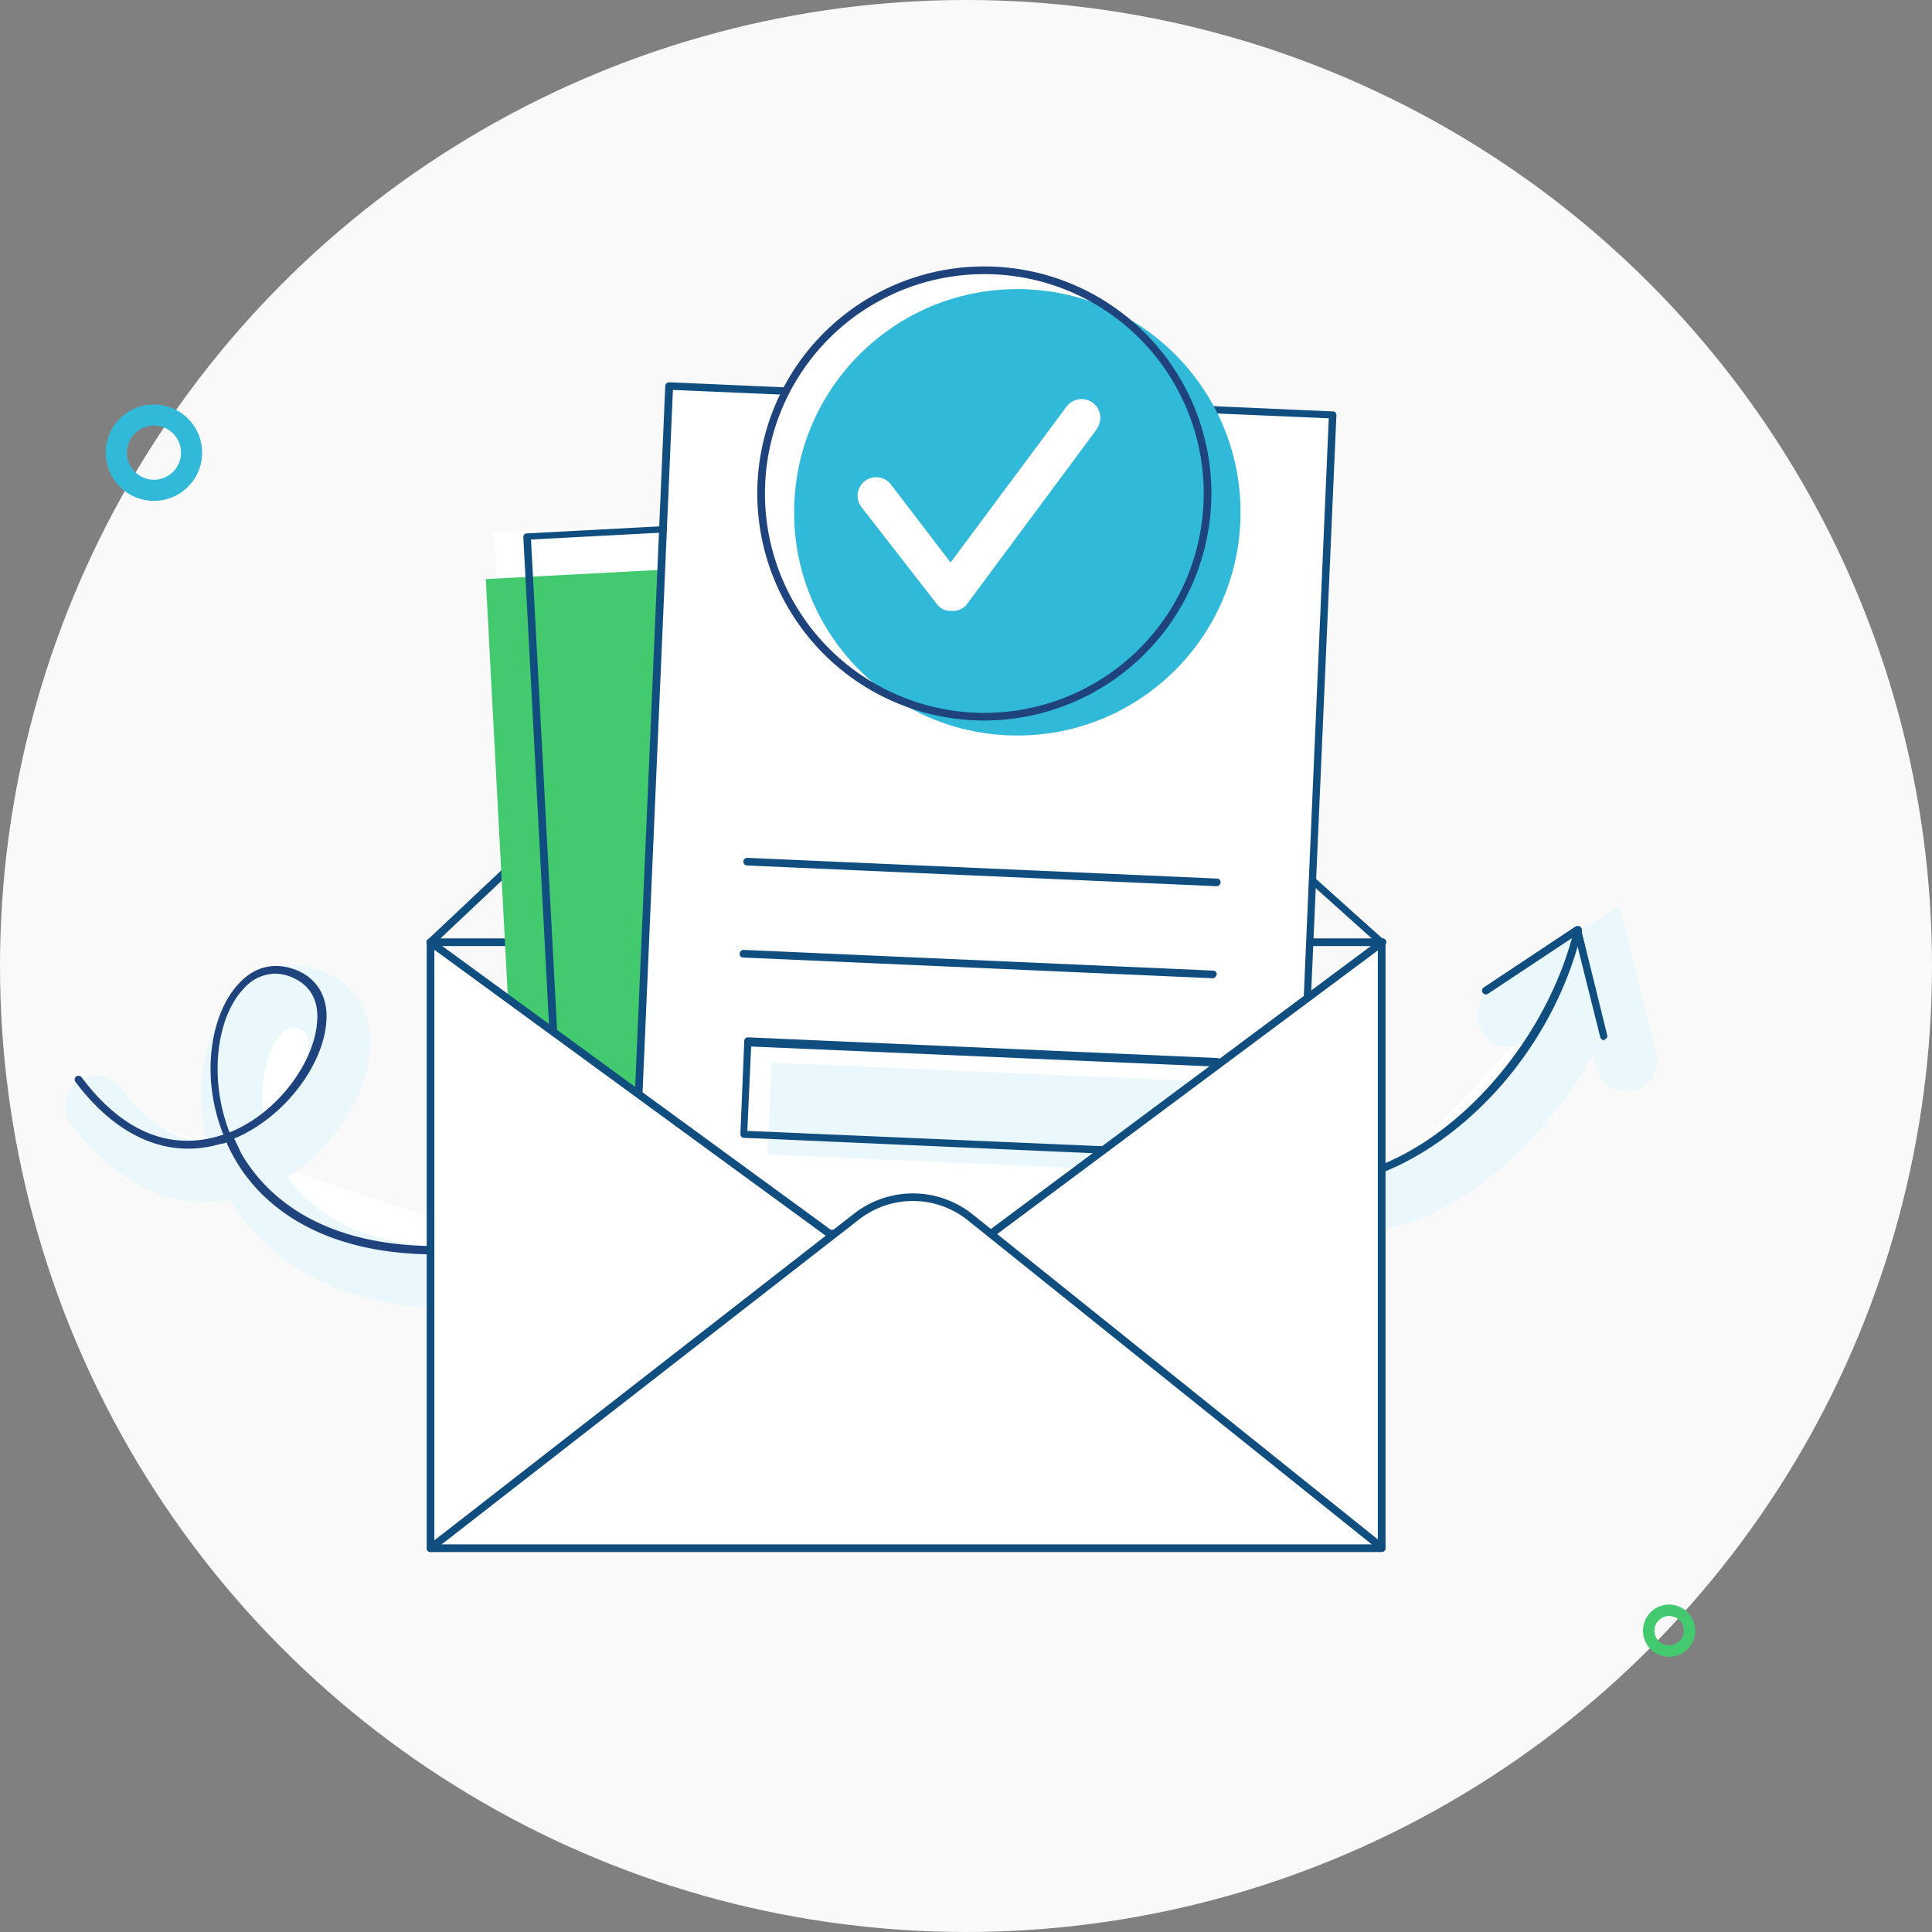
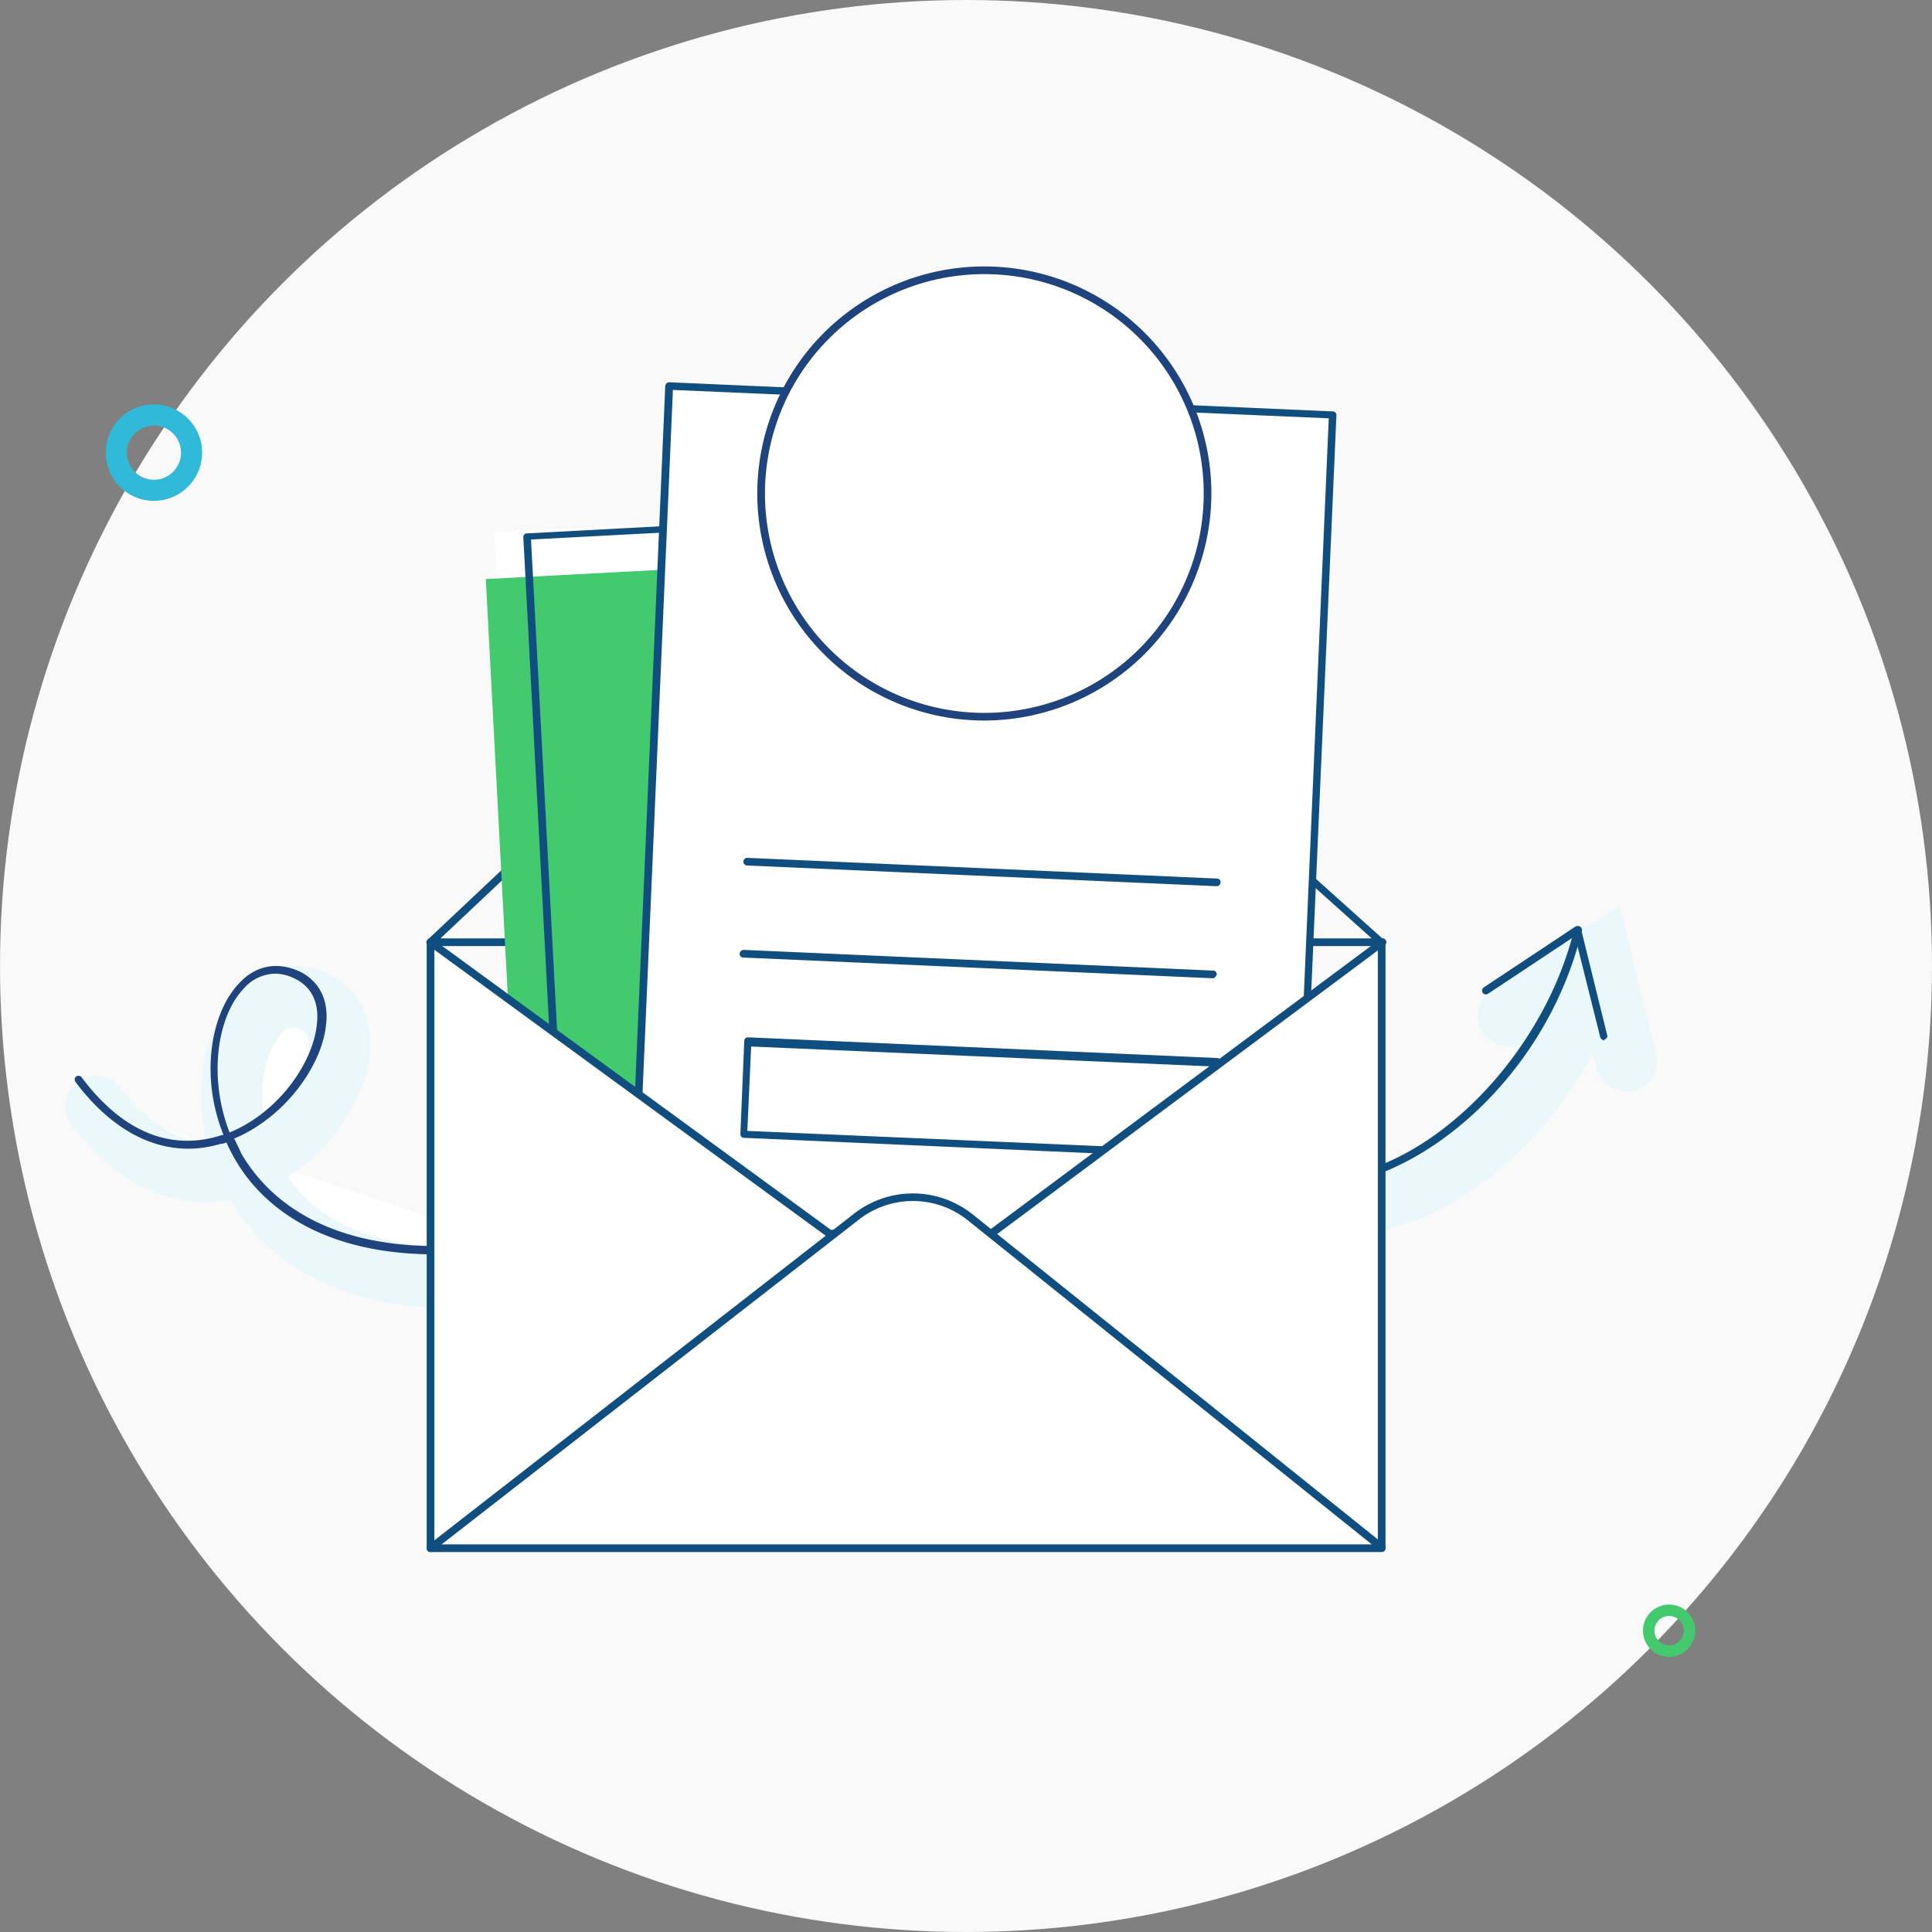
<svg xmlns="http://www.w3.org/2000/svg" width="481.352" height="481.352" viewBox="0 0 481.352 481.352">
  <rect x="0" y="0" width="481.352" height="481.352" fill="#808080" stroke="none" />
  <g id="Group_63672" data-name="Group 63672" transform="translate(-1126.648 -216.221)">
    <g id="confirmation-email-01" transform="translate(1126.047 241.205)">
      <circle id="Ellipse_13979" data-name="Ellipse 13979" cx="240.676" cy="240.676" r="240.676" transform="translate(0.602 -24.985)" fill="#f9f9f9" />
      <g id="Group_63669" data-name="Group 63669" transform="translate(332.867 204.794)">
-         <path id="Path_197627" data-name="Path 197627" d="M186.2,193.3c26.755-4.4,51.981-33.635,58.861-62.3" transform="translate(-178.623 -123.162)" fill="#fff" />
        <path id="Path_197628" data-name="Path 197628" d="M189.812,204.682a7.7,7.7,0,0,1-1.147-15.289c22.36-3.631,46.057-29.048,52.555-56.568a7.649,7.649,0,0,1,14.906,3.44c-7.071,29.431-33.253,63.065-64.977,68.034A2.061,2.061,0,0,1,189.812,204.682Z" transform="translate(-182.235 -126.898)" fill="#eaf8fb" />
      </g>
      <path id="Path_197629" data-name="Path 197629" d="M238.033,170.948a7.744,7.744,0,0,1-7.453-5.733l-4.013-15.862-13.76,9.173a7.58,7.58,0,1,1-8.409-12.613L236.313,124.7l9.173,37.075a7.657,7.657,0,0,1-5.542,9.173Z" transform="translate(167.77 75.892)" fill="#eaf8fb" />
      <path id="Path_197630" data-name="Path 197630" d="M183.756,191.612c-.382,0-.956-.382-.956-.764a1.048,1.048,0,0,1,.764-1.147c24.844-4.013,50.835-31.533,58.1-61.537a.974.974,0,0,1,1.911.382c-8.409,34.782-36.884,59.434-59.817,63.065Z" transform="translate(151.146 78.352)" fill="#114e80" />
      <path id="Path_197631" data-name="Path 197631" d="M231.994,155.852a1.27,1.27,0,0,1-.956-.764l-6.307-25.226-21.6,14.333a.956.956,0,1,1-1.147-1.529l22.742-15.1a.853.853,0,0,1,.956,0q.573.287.573.573l6.5,26.373c.191.573-.191.956-.764,1.147C232.185,155.852,231.994,155.852,231.994,155.852Z" transform="translate(168.266 78.375)" fill="#114e80" />
      <g id="Group_63670" data-name="Group 63670" transform="translate(16.901 215.6)">
        <path id="Path_197632" data-name="Path 197632" d="M20.9,163.9c33.444,44.528,77.207-15.289,54.466-25.991-29.048-13.76-41.853,88.483,64.021,65.168" transform="translate(-13.258 -128.838)" fill="#fff" />
        <path id="Path_197633" data-name="Path 197633" d="M113.6,217.877c-33.635,0-48.923-15.671-55.612-26.946-9.746,1.72-25.226.191-39.559-18.729a7.644,7.644,0,1,1,12.231-9.173q10.033,13.186,21.213,13.186h.191c-3.44-14.715.191-29.239,7.453-37.075,6.115-6.689,14.715-8.409,22.742-4.587,7.453,3.44,11.275,10.511,10.511,19.493-.764,10.32-8.6,23.506-20.448,31.151,11.275,16.435,35.546,21.4,68.99,13.951a7.649,7.649,0,0,1,3.44,14.906A141.965,141.965,0,0,1,113.6,217.877ZM73.658,147.932a3.921,3.921,0,0,0-3.058,1.72c-3.249,3.631-5.733,11.849-4.2,21.022C72.7,165.7,77.1,158.634,77.48,152.9c.191-3.44-1.147-4.013-1.911-4.4A3.228,3.228,0,0,0,73.658,147.932Z" transform="translate(-16.901 -132.553)" fill="#eaf8fb" />
      </g>
      <path id="Path_197634" data-name="Path 197634" d="M108.12,204.456c-30.959,0-44.719-14.142-50.261-24.08a35.637,35.637,0,0,1-1.911-3.822,4.5,4.5,0,0,1-1.529.382c-13,3.822-25.8-1.72-36.119-15.48a.956.956,0,0,1,1.529-1.147c12.613,16.817,25.417,17.2,34.017,14.715a12.172,12.172,0,0,1,1.338-.382c-5.924-14.715-3.058-30.386,3.822-37.648,4.2-4.587,9.555-5.542,15.1-3.058,4.778,2.293,7.262,6.88,6.689,12.8-.764,10.32-10.129,23.506-22.933,28.857.573,1.147,1.147,2.293,1.72,3.631,7.071,12.231,26.373,30.959,77.781,19.684.573-.191.956.191,1.147.764s-.191.956-.764,1.147A141.179,141.179,0,0,1,108.12,204.456ZM67.987,134.511a10.678,10.678,0,0,0-7.835,3.822c-6.5,6.88-8.791,21.977-3.44,35.737C68.943,169.1,77.734,156.488,78.5,146.742c.382-3.631-.382-8.6-5.733-11.084A10.957,10.957,0,0,0,67.987,134.511Z" transform="translate(1.084 83.09)" fill="#1e437d" />
      <path id="Path_197635" data-name="Path 197635" d="M301.966,182.8H64.993a1.051,1.051,0,0,1-.956-.573.84.84,0,0,1,.191-.956L179.849,72.337a.924.924,0,0,1,1.338,0L302.54,181.268c.382.191.382.764.191,1.147S302.349,182.8,301.966,182.8ZM67.478,180.886h232L180.613,74.248Z" transform="translate(42.873 27.924)" fill="#114e80" />
      <rect id="Rectangle_15464" data-name="Rectangle 15464" width="165.499" height="214.422" transform="translate(123.733 107.632) rotate(-3.02)" fill="#fff" />
      <rect id="Rectangle_15465" data-name="Rectangle 15465" width="165.499" height="214.422" transform="translate(121.636 119.289) rotate(-3.02)" fill="#44ca6e" />
      <path id="Path_197636" data-name="Path 197636" d="M88.831,296.151a.7.7,0,0,1-.573-.191c-.191-.191-.382-.382-.382-.573L76.6,81.346a.9.9,0,0,1,.956-.956L242.863,71.6a1.149,1.149,0,0,1,.764.191c.191.191.382.382.382.573L255.285,286.4a.9.9,0,0,1-.956.956l-165.5,8.791ZM78.511,81.92,89.786,294.049l163.4-8.6L241.908,73.32Z" transform="translate(54.39 27.514)" fill="#114e80" />
      <g id="Group_63671" data-name="Group 63671" transform="translate(157.172 70.257)">
        <rect id="Rectangle_15466" data-name="Rectangle 15466" width="214.422" height="165.499" transform="matrix(0.043, -0.999, 0.999, 0.043, 0.768, 215.192)" fill="#fff" />
        <path id="Path_197637" data-name="Path 197637" d="M256.372,279.713h0L91.064,272.451c-.191,0-.573-.191-.573-.382-.191-.191-.191-.382-.191-.764L99.473,57.456a1.024,1.024,0,0,1,.956-.956l165.308,7.262a.9.9,0,0,1,.956.956l-9.364,214.231c0,.191-.191.573-.382.573C256.946,279.713,256.754,279.713,256.372,279.713ZM92.211,270.731l163.4,7.071,9.173-212.32-163.4-7.071Z" transform="translate(-90.3 -56.5)" fill="#114e80" />
      </g>
      <path id="Path_197638" data-name="Path 197638" d="M223.213,125.571h0l-116.958-5.16a.956.956,0,1,1,0-1.911l116.958,5.16a.9.9,0,0,1,.956.956A1.024,1.024,0,0,1,223.213,125.571Z" transform="translate(80.538 70.244)" fill="#114e80" />
      <path id="Path_197639" data-name="Path 197639" d="M222.713,137.571h0l-116.958-5.16a.9.9,0,0,1-.956-.956,1.024,1.024,0,0,1,.956-.956l116.958,5.16a.9.9,0,0,1,.956.956C223.478,137.189,223.1,137.571,222.713,137.571Z" transform="translate(80.082 81.177)" fill="#114e80" />
-       <rect id="Rectangle_15467" data-name="Rectangle 15467" width="22.933" height="116.958" transform="translate(191.826 262.674) rotate(-87.51)" fill="#eaf8fb" />
      <path id="Path_197640" data-name="Path 197640" d="M222.622,172.095h0l-116.958-5.16c-.191,0-.573-.191-.573-.382-.191-.191-.191-.382-.191-.764l.956-22.933a.9.9,0,0,1,.956-.956l116.958,5.16c.191,0,.573.191.573.382.191.191.191.382.191.764l-.956,22.933C223.387,171.713,223,172.095,222.622,172.095Zm-116-6.88,115.047,4.969.956-21.022-115.047-4.969Z" transform="translate(80.174 91.563)" fill="#114e80" />
      <path id="Path_197641" data-name="Path 197641" d="M301.473,129.5l-97.465,72.621H163.876L64.5,129.5V280.475H301.473Z" transform="translate(43.366 80.266)" fill="#fff" />
      <path id="Path_197642" data-name="Path 197642" d="M204.472,203.54H164.34a.7.7,0,0,1-.573-.191L64.39,130.728a.956.956,0,0,1,1.147-1.529l99.185,72.43h39.559l97.274-72.43a.956.956,0,1,1,1.147,1.529l-97.465,72.621A1.444,1.444,0,0,1,204.472,203.54Z" transform="translate(42.902 79.802)" fill="#114e80" />
      <path id="Path_197643" data-name="Path 197643" d="M64.5,250.17l106.065-82.558a22.968,22.968,0,0,1,28.475.191L301.473,250.17" transform="translate(43.366 110.57)" fill="#fff" />
      <path id="Path_197644" data-name="Path 197644" d="M64.964,251.593a1.449,1.449,0,0,1-.764-.382.944.944,0,0,1,.191-1.338l106.065-82.558a23.836,23.836,0,0,1,29.622.191L302.51,249.682a.956.956,0,1,1-1.147,1.529L198.93,169.035a21.845,21.845,0,0,0-27.328-.191L65.537,251.4C65.537,251.593,65.155,251.593,64.964,251.593Z" transform="translate(42.902 110.103)" fill="#114e80" />
      <path id="Path_197645" data-name="Path 197645" d="M301.929,281.886H64.956A.9.9,0,0,1,64,280.93V129.956a.956.956,0,1,1,1.911,0V279.975H300.973V129.956a.956.956,0,0,1,1.911,0V280.93A.9.9,0,0,1,301.929,281.886Z" transform="translate(42.911 79.81)" fill="#114e80" />
      <circle id="Ellipse_13973" data-name="Ellipse 13973" cx="55.612" cy="55.612" r="55.612" transform="translate(190.233 42.356)" fill="#fff" />
-       <circle id="Ellipse_13974" data-name="Ellipse 13974" cx="55.612" cy="55.612" r="55.612" transform="translate(198.451 47.044)" fill="#31b9d9" />
      <path id="Path_197646" data-name="Path 197646" d="M163.668,154.536a56.568,56.568,0,1,1,56.568-56.568A56.685,56.685,0,0,1,163.668,154.536Zm0-111.224a54.657,54.657,0,1,0,54.657,54.657A54.645,54.645,0,0,0,163.668,43.311Z" transform="translate(82.178)" fill="#1e437d" />
      <path id="Path_197647" data-name="Path 197647" d="M143.509,111.493h0a4.2,4.2,0,0,1-3.631-1.72L121.15,85.693a4.626,4.626,0,0,1,7.262-5.733l14.906,19.493,28.857-38.795a4.666,4.666,0,0,1,7.644,5.351c0,.191-.191.191-.191.382L147.14,110.155A4.5,4.5,0,0,1,143.509,111.493Z" transform="translate(94.119 15.714)" fill="#fff" />
    </g>
    <path id="Subtraction_60" data-name="Subtraction 60" d="M18262-7205a11.923,11.923,0,0,1-8.486-3.516A11.922,11.922,0,0,1,18250-7217a11.919,11.919,0,0,1,3.518-8.484A11.925,11.925,0,0,1,18262-7229a11.919,11.919,0,0,1,8.482,3.516A11.926,11.926,0,0,1,18274-7217a11.93,11.93,0,0,1-3.516,8.487A11.911,11.911,0,0,1,18262-7205Zm0-18.751a6.756,6.756,0,0,0-6.752,6.748,6.759,6.759,0,0,0,6.752,6.752,6.758,6.758,0,0,0,6.748-6.752A6.756,6.756,0,0,0,18262-7223.75Z" transform="translate(-17096.998 7546)" fill="#31b9d9" />
    <path id="Subtraction_61" data-name="Subtraction 61" d="M18256.5-7216a6.46,6.46,0,0,1-4.6-1.9,6.466,6.466,0,0,1-1.906-4.6,6.465,6.465,0,0,1,1.906-4.6,6.461,6.461,0,0,1,4.6-1.9,6.452,6.452,0,0,1,4.594,1.9,6.458,6.458,0,0,1,1.906,4.6,6.459,6.459,0,0,1-1.906,4.6A6.447,6.447,0,0,1,18256.5-7216Zm0-10.158a3.661,3.661,0,0,0-3.658,3.655,3.662,3.662,0,0,0,3.658,3.658,3.662,3.662,0,0,0,3.656-3.658A3.66,3.66,0,0,0,18256.5-7226.156Z" transform="translate(-16713.998 7845)" fill="#44ca6e" />
  </g>
</svg>